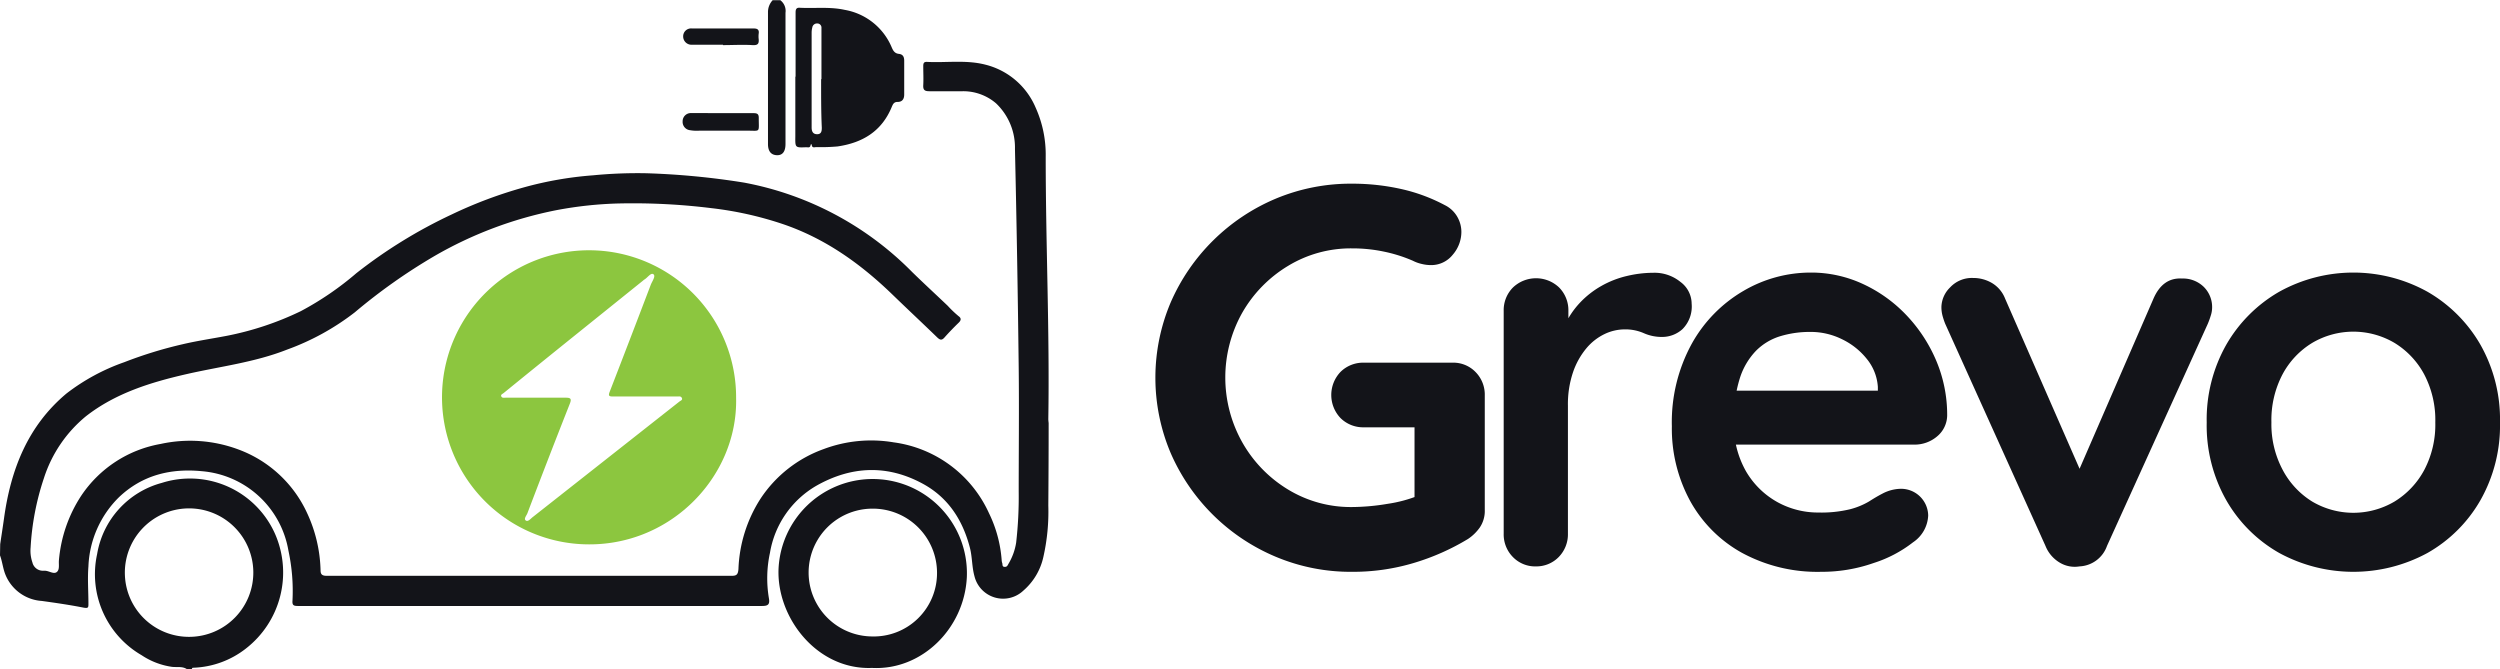
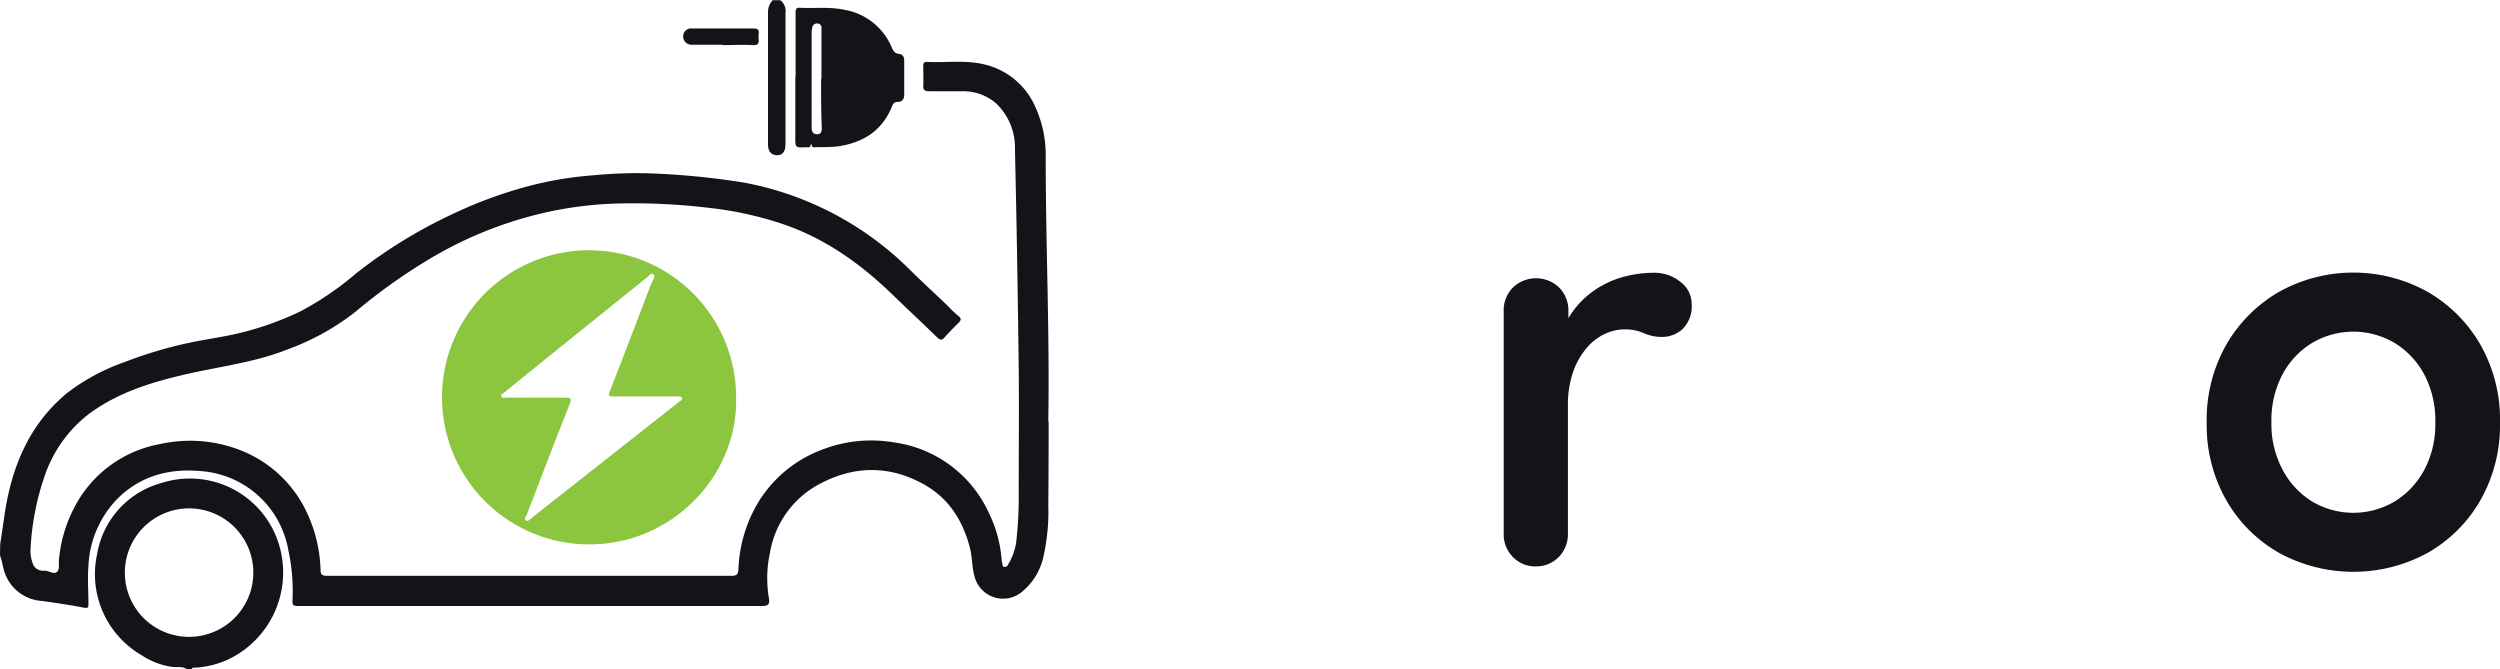
<svg xmlns="http://www.w3.org/2000/svg" width="374.03" height="100.11" viewBox="0 0 374.03 100.11">
  <title>grevo-logo</title>
  <path d="M0,81.38c.19-1.28.39-2.56.57-3.84,1-7.28,3.53-13.83,9.35-18.7a30.79,30.79,0,0,1,8.64-4.68,63.24,63.24,0,0,1,8.79-2.7c2.13-.5,4.31-.82,6.46-1.23a45.37,45.37,0,0,0,11.15-3.7,45.6,45.6,0,0,0,8.33-5.69,73.52,73.52,0,0,1,14.23-8.77A65.91,65.91,0,0,1,78.36,28,53.67,53.67,0,0,1,88.69,26.2a68.94,68.94,0,0,1,8-.31,113.77,113.77,0,0,1,14.6,1.4,47.53,47.53,0,0,1,25.15,13.38c1.75,1.71,3.56,3.37,5.33,5.06a16.35,16.35,0,0,0,1.65,1.57c.37.27.36.58,0,.93-.74.72-1.47,1.47-2.15,2.24-.41.46-.67.36-1.06,0-2.23-2.16-4.5-4.28-6.73-6.44-4.81-4.65-10.15-8.46-16.58-10.6a52.19,52.19,0,0,0-10.51-2.32,95.3,95.3,0,0,0-13.82-.7,57.67,57.67,0,0,0-9.34,1,59.36,59.36,0,0,0-18.3,6.89A85.32,85.32,0,0,0,53.05,46.7a37.18,37.18,0,0,1-10.12,5.57c-4.83,1.91-10,2.52-15,3.66-5.38,1.23-10.68,2.85-15.13,6.34a19.81,19.81,0,0,0-6.25,9.21,39.37,39.37,0,0,0-2,10.4,5.36,5.36,0,0,0,.27,2.24,1.61,1.61,0,0,0,1.58,1.24l.28,0c.61,0,1.32.57,1.79.19s.25-1.18.32-1.8a20.82,20.82,0,0,1,3.31-9.58A18.05,18.05,0,0,1,24,66.39a20.65,20.65,0,0,1,11.57.8,18.26,18.26,0,0,1,10.36,9.57,21.44,21.44,0,0,1,2,8.55c0,.72.38.81,1,.81q12,0,24,0,18.23,0,36.45,0c.74,0,1-.13,1.07-1a20.86,20.86,0,0,1,3.29-10.52,19,19,0,0,1,9.48-7.45,20.22,20.22,0,0,1,10.45-1,18.34,18.34,0,0,1,14.26,10.59,19.2,19.2,0,0,1,1.9,7,1.77,1.77,0,0,0,.08.46c.09.21-.05.55.34.58s.46-.21.58-.42A8.87,8.87,0,0,0,152,81.15a60.42,60.42,0,0,0,.38-7.61c0-6.2.07-12.4,0-18.6q-.19-16.33-.56-32.66A9.12,9.12,0,0,0,149,15.44,7.5,7.5,0,0,0,144,13.62c-1.67,0-3.34,0-5,0-.71,0-.94-.21-.9-.91.05-.94,0-1.89,0-2.84,0-.41.07-.66.55-.64,2.91.15,5.84-.33,8.73.41a11.07,11.07,0,0,1,7.52,6.4,17.17,17.17,0,0,1,1.52,7.38c0,13.09.6,26.18.39,39.27a5.07,5.07,0,0,0,.05.56q0,6.2-.05,12.37a30.63,30.63,0,0,1-.73,7.63,9.29,9.29,0,0,1-3,5.08,4.41,4.41,0,0,1-7.32-2.16c-.39-1.4-.32-2.85-.68-4.25-1.07-4.12-3.22-7.48-7-9.55-5.33-2.92-10.74-2.7-16,.29a14.31,14.31,0,0,0-6.91,10,18,18,0,0,0-.16,6.83c.15.88-.1,1.14-1,1.14q-30.07,0-60.16,0c-3.12,0-6.24,0-9.35,0-.62,0-.82-.14-.77-.79a28.67,28.67,0,0,0-.61-7.5A14.33,14.33,0,0,0,30.2,70.47c-4.67-.46-8.93.56-12.44,3.9A15.34,15.34,0,0,0,13.2,84.71c-.15,1.84,0,3.71,0,5.57,0,.56,0,.73-.73.6-2.06-.41-4.15-.71-6.23-1A6.32,6.32,0,0,1,.83,86.06c-.43-1-.49-2-.86-3Z" transform="translate(0.03 0.03)" fill="#131419" />
  <path d="M27.93,100.08c-.68-.45-1.49-.25-2.22-.34A11,11,0,0,1,21.16,98,14,14,0,0,1,14.5,82.88a13.29,13.29,0,0,1,9.67-10.66,13.92,13.92,0,0,1,17,7.74A14.4,14.4,0,0,1,36.76,97a13.48,13.48,0,0,1-7.82,2.87c-.13,0-.24,0-.26.19Zm.37-4.83a9.61,9.61,0,1,0-9.64-9.17A9.59,9.59,0,0,0,28.3,95.25Z" transform="translate(0.03 0.03)" fill="#131419" />
  <path d="M116.71,0a2,2,0,0,1,.78,1.88c0,6.54,0,13.08,0,19.62,0,1.13-.43,1.71-1.27,1.69s-1.35-.54-1.35-1.66c0-6.6,0-13.21,0-19.81A2.6,2.6,0,0,1,115.57,0Z" transform="translate(0.03 0.03)" fill="#131419" />
  <path d="M110.1,59.52C110.38,71.4,100,82.11,86.88,81.38A22,22,0,1,1,110.1,59.52Zm-13.6-.23h0c-1.6,0-3.2,0-4.81,0-.64,0-.73-.12-.49-.74q3.1-8,6.12-15.94c.2-.54.8-1.32.41-1.61s-.9.56-1.4.82a1.49,1.49,0,0,0-.14.12L85.41,50.61q-5.07,4.08-10.11,8.18c-.17.13-.45.22-.33.49s.44.19.67.19c3,0,6,0,9,0,.71,0,.87.18.59.88Q82,68.53,78.88,76.75c-.13.35-.59.84-.25,1.09s.75-.29,1.07-.53l21.89-17.24c.18-.15.54-.24.4-.55s-.42-.23-.67-.23Z" transform="translate(0.03 0.03)" fill="#8cc63f" />
  <path d="M119,11.45c0-3.2,0-6.4,0-9.6,0-.48.11-.75.6-.72,2.25.12,4.52-.18,6.77.32a9.36,9.36,0,0,1,7,5.58c.22.52.45.93,1.08,1s.81.47.8,1.08c0,1.66,0,3.33,0,5,0,.65-.27,1.12-1,1.11-.54,0-.69.35-.85.72-1.49,3.65-4.35,5.39-8.12,5.94a28.4,28.4,0,0,1-3.19.1c-.23,0-.6.17-.67-.29,0-.19-.15-.18-.18,0-.07.46-.42.3-.66.31-1.66.07-1.64.06-1.62-1.62,0-3,0-6,0-8.95Zm3.87.36V6.16c0-.66,0-1.32,0-2a.62.62,0,0,0-.64-.68.71.71,0,0,0-.73.6,3.14,3.14,0,0,0-.1.74c0,4.75,0,9.49,0,14.23,0,.6.21,1,.83,1s.7-.47.69-1C122.81,16.65,122.82,14.23,122.82,11.81Z" transform="translate(0.03 0.03)" fill="#131419" />
-   <path d="M108.21,16.9c1.51,0,3,0,4.53,0,.59,0,.76.19.75.76,0,2.22.29,1.85-1.8,1.86q-3.54,0-7.08,0a6,6,0,0,1-1.41-.07,1.25,1.25,0,0,1-1.1-1.33,1.22,1.22,0,0,1,1.29-1.23C105,16.88,106.6,16.9,108.21,16.9Z" transform="translate(0.03 0.03)" fill="#131419" />
  <path d="M108.14,6.66c-1.54,0-3.08,0-4.62,0a1.24,1.24,0,0,1-1.34-1.26,1.18,1.18,0,0,1,1.31-1.17l9.24,0c.52,0,.85.15.75.77a3.38,3.38,0,0,0,0,.84c.06.7-.16.92-.92.88-1.47-.09-2.95,0-4.43,0Z" transform="translate(0.03 0.03)" fill="#131419" />
-   <path d="M130.43,99.9c-8.54.34-14.73-8.13-13.92-15.64a14.1,14.1,0,0,1,28.11,2.07C144.24,94,137.88,100.29,130.43,99.9Zm.18-23.83a9.56,9.56,0,1,0-.2,19.12,9.47,9.47,0,0,0,9.75-9.53A9.6,9.6,0,0,0,130.61,76.07Z" transform="translate(0.03 0.03)" fill="#131419" />
-   <path d="M202.27,85.52a28.92,28.92,0,0,1-11.45-2.26,29.64,29.64,0,0,1-15.69-15.48,28.88,28.88,0,0,1,0-22.59A29.71,29.71,0,0,1,190.82,29.7a29.09,29.09,0,0,1,11.45-2.25,33.49,33.49,0,0,1,7.34.8,25.88,25.88,0,0,1,6.54,2.42A4.35,4.35,0,0,1,218,32.41a4.52,4.52,0,0,1,.61,2.21,5.23,5.23,0,0,1-1.3,3.47,4.1,4.1,0,0,1-3.3,1.54,5.64,5.64,0,0,1-1.33-.17,5.44,5.44,0,0,1-1.33-.48A22.06,22.06,0,0,0,207,37.61a22.87,22.87,0,0,0-4.76-.48,18.06,18.06,0,0,0-9.56,2.62,19.42,19.42,0,0,0-6.85,7,19.79,19.79,0,0,0,0,19.4,19.41,19.41,0,0,0,6.85,7.06,18.06,18.06,0,0,0,9.56,2.62,33,33,0,0,0,5.33-.48,20.3,20.3,0,0,0,4.75-1.29l-.72,2.42V62.69L213,63.9h-8.95a4.81,4.81,0,0,1-3.51-1.37,5,5,0,0,1,0-6.93,4.81,4.81,0,0,1,3.51-1.37h13.22a4.63,4.63,0,0,1,3.47,1.41,4.81,4.81,0,0,1,1.37,3.51v17.1a4.41,4.41,0,0,1-.76,2.66,6.78,6.78,0,0,1-1.74,1.69,34.87,34.87,0,0,1-8.1,3.59A31.62,31.62,0,0,1,202.27,85.52Z" transform="translate(0.03 0.03)" fill="#131419" />
  <path d="M229.78,84.71a4.63,4.63,0,0,1-3.47-1.41,4.81,4.81,0,0,1-1.37-3.51V46.48A4.81,4.81,0,0,1,226.31,43a5,5,0,0,1,6.94,0,4.85,4.85,0,0,1,1.37,3.51v7.58l-.57-5.4a12.66,12.66,0,0,1,2.3-3.43,13.56,13.56,0,0,1,3.19-2.5,14.32,14.32,0,0,1,3.79-1.49,17.35,17.35,0,0,1,4-.49,6.14,6.14,0,0,1,4.07,1.38,4.07,4.07,0,0,1,1.66,3.22,4.79,4.79,0,0,1-1.37,3.83,4.52,4.52,0,0,1-3,1.17,6.61,6.61,0,0,1-2.78-.56,6.82,6.82,0,0,0-2.86-.57,7,7,0,0,0-3,.69,8.13,8.13,0,0,0-2.74,2.14,11.29,11.29,0,0,0-2,3.59,14.93,14.93,0,0,0-.76,5V79.79a4.85,4.85,0,0,1-1.37,3.51A4.66,4.66,0,0,1,229.78,84.71Z" transform="translate(0.03 0.03)" fill="#131419" />
-   <path d="M272.45,85.52a23.69,23.69,0,0,1-11.9-2.86,19.79,19.79,0,0,1-7.74-7.79,22.65,22.65,0,0,1-2.71-11.13,24.4,24.4,0,0,1,3-12.38,20.85,20.85,0,0,1,7.7-7.86,19.86,19.86,0,0,1,10.08-2.75,18.36,18.36,0,0,1,7.79,1.7,21.22,21.22,0,0,1,6.49,4.64,22.69,22.69,0,0,1,4.48,6.81,20.79,20.79,0,0,1,1.65,8.23,4.14,4.14,0,0,1-1.53,3.15,5.18,5.18,0,0,1-3.39,1.21H255.51l-2.42-8.07h29.6L280.92,60V57.85a7.37,7.37,0,0,0-1.66-4.19,10.62,10.62,0,0,0-3.71-2.94,10.52,10.52,0,0,0-4.72-1.09,15.22,15.22,0,0,0-4.51.64,8.65,8.65,0,0,0-3.63,2.18,10.43,10.43,0,0,0-2.42,4.11,20.21,20.21,0,0,0-.89,6.54,14.12,14.12,0,0,0,1.81,7.38,12.43,12.43,0,0,0,4.68,4.6A12.56,12.56,0,0,0,272,76.65a18.37,18.37,0,0,0,4.76-.49A11,11,0,0,0,279.59,75c.72-.46,1.38-.85,2-1.17a6.08,6.08,0,0,1,2.74-.73,4.06,4.06,0,0,1,4.12,4,5.08,5.08,0,0,1-2.26,4,18.83,18.83,0,0,1-5.89,3.1A23.41,23.41,0,0,1,272.45,85.52Z" transform="translate(0.03 0.03)" fill="#131419" />
-   <path d="M295.19,41.56a5.47,5.47,0,0,1,2.83.77,4.69,4.69,0,0,1,1.93,2.3l11.86,27.1-1.77.81,12.09-27.83c.92-2.15,2.34-3.18,4.28-3.07a4.46,4.46,0,0,1,3.27,1.25A4.25,4.25,0,0,1,330.93,46a4,4,0,0,1-.21,1.21,12.21,12.21,0,0,1-.44,1.21L315.2,81.65a4.58,4.58,0,0,1-4.12,3.06,4.32,4.32,0,0,1-2.94-.56,5.11,5.11,0,0,1-2.14-2.5L291,48.42q-.17-.41-.36-1.05a5,5,0,0,1-.21-1.53,4.24,4.24,0,0,1,1.3-2.87A4.44,4.44,0,0,1,295.19,41.56Z" transform="translate(0.03 0.03)" fill="#131419" />
  <path d="M374,63.18a22.69,22.69,0,0,1-2.94,11.65,21.11,21.11,0,0,1-7.91,7.87,23.22,23.22,0,0,1-22.18,0,21.11,21.11,0,0,1-7.91-7.87,22.69,22.69,0,0,1-2.94-11.65,22.72,22.72,0,0,1,2.94-11.66,21.49,21.49,0,0,1,7.91-7.9,22.86,22.86,0,0,1,22.18,0,21.49,21.49,0,0,1,7.91,7.9A22.72,22.72,0,0,1,374,63.18Zm-9.68,0A14.71,14.71,0,0,0,362.67,56a12.32,12.32,0,0,0-4.44-4.72,12.11,12.11,0,0,0-12.34,0A12.25,12.25,0,0,0,341.45,56a14.71,14.71,0,0,0-1.65,7.14,14.53,14.53,0,0,0,1.65,7.06A12.32,12.32,0,0,0,345.89,75a12.11,12.11,0,0,0,12.34,0,12.39,12.39,0,0,0,4.44-4.72A14.53,14.53,0,0,0,364.32,63.18Z" transform="translate(0.03 0.03)" fill="#131419" />
</svg>